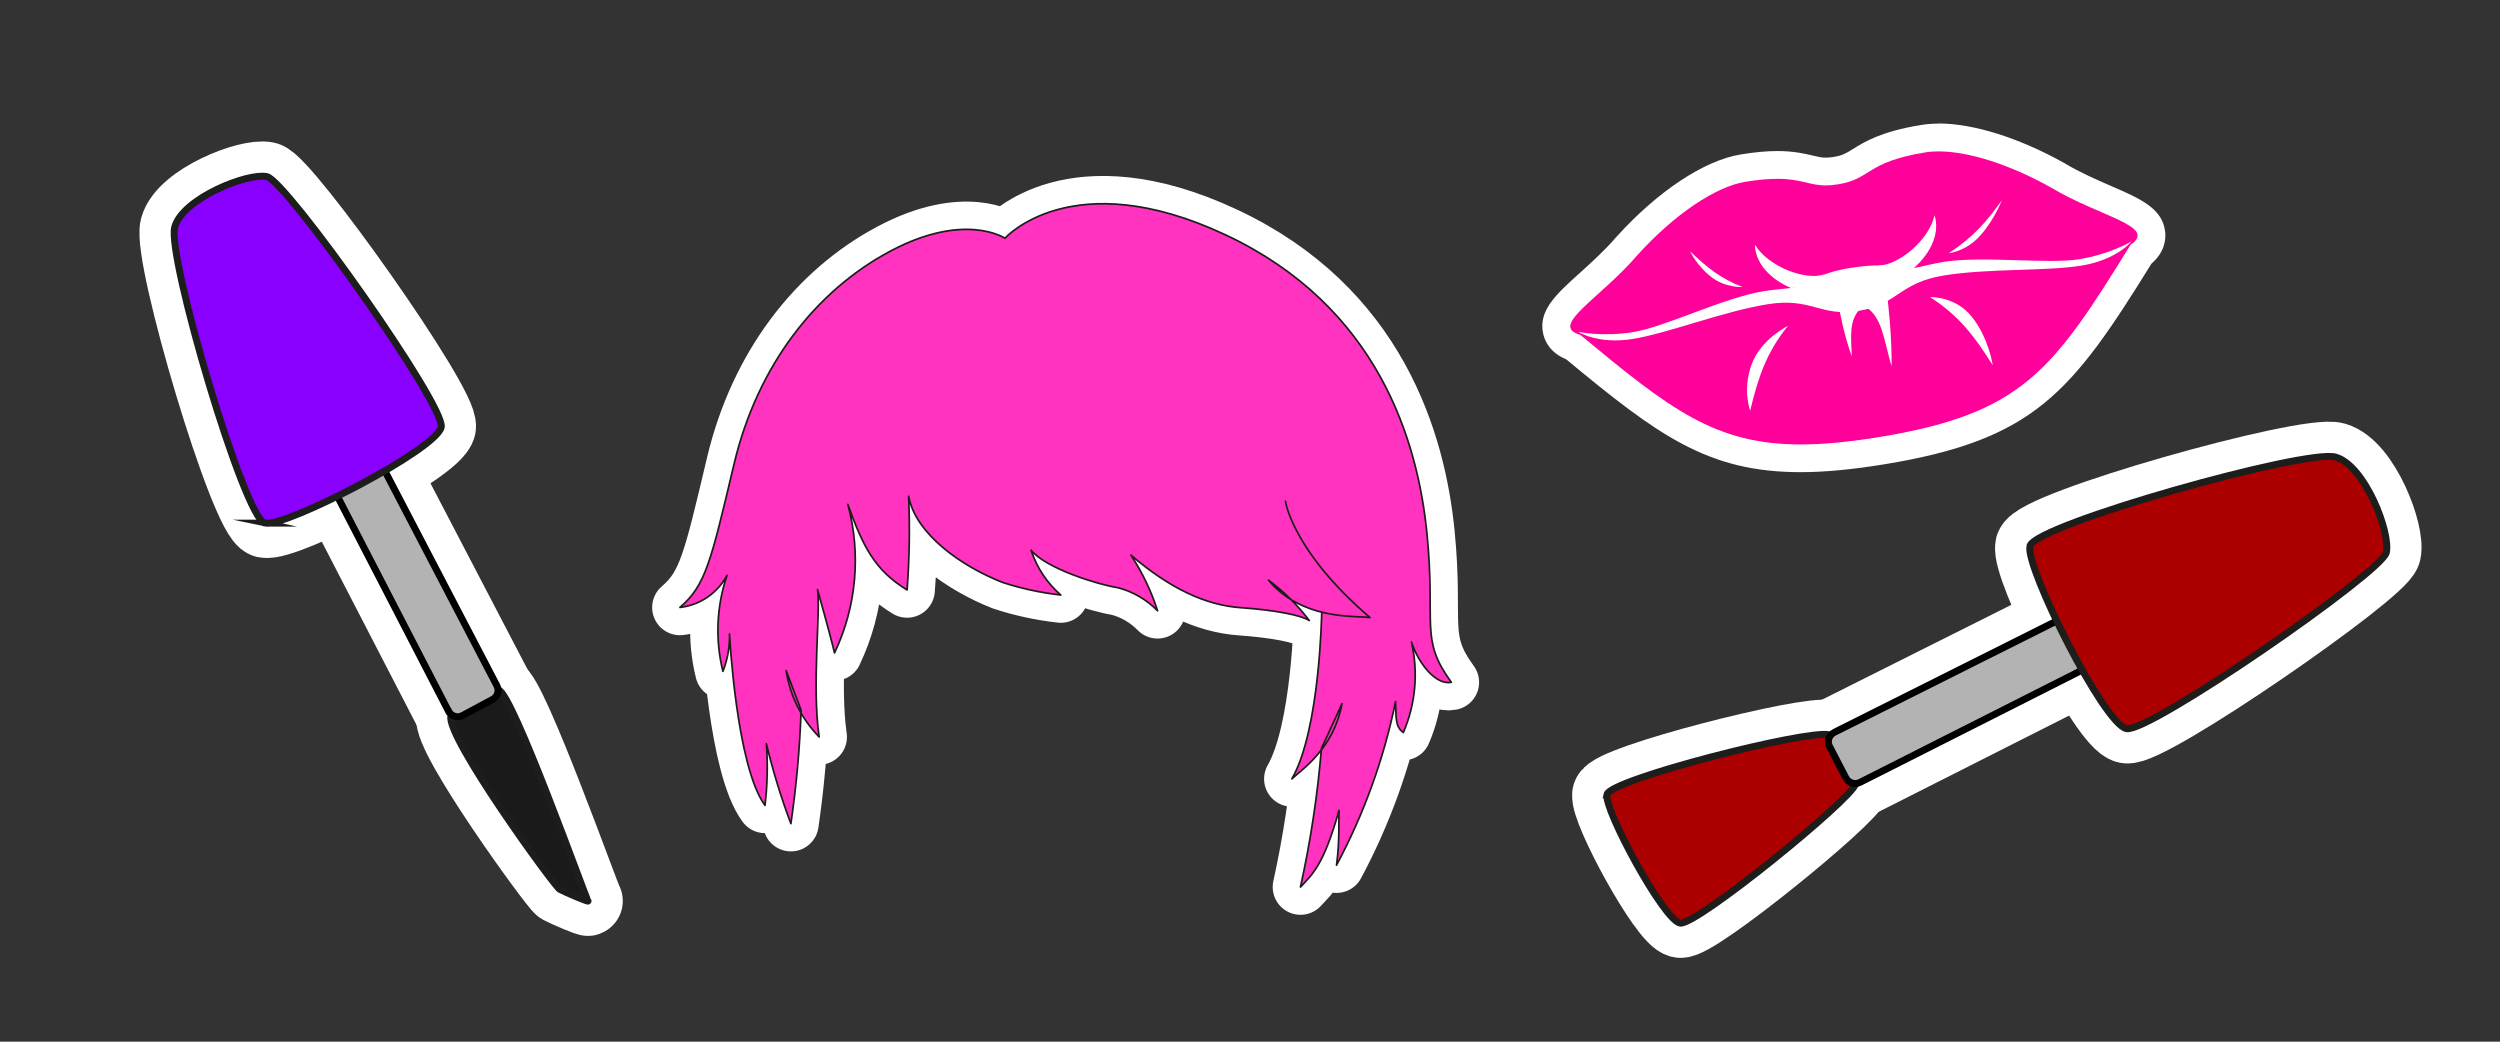
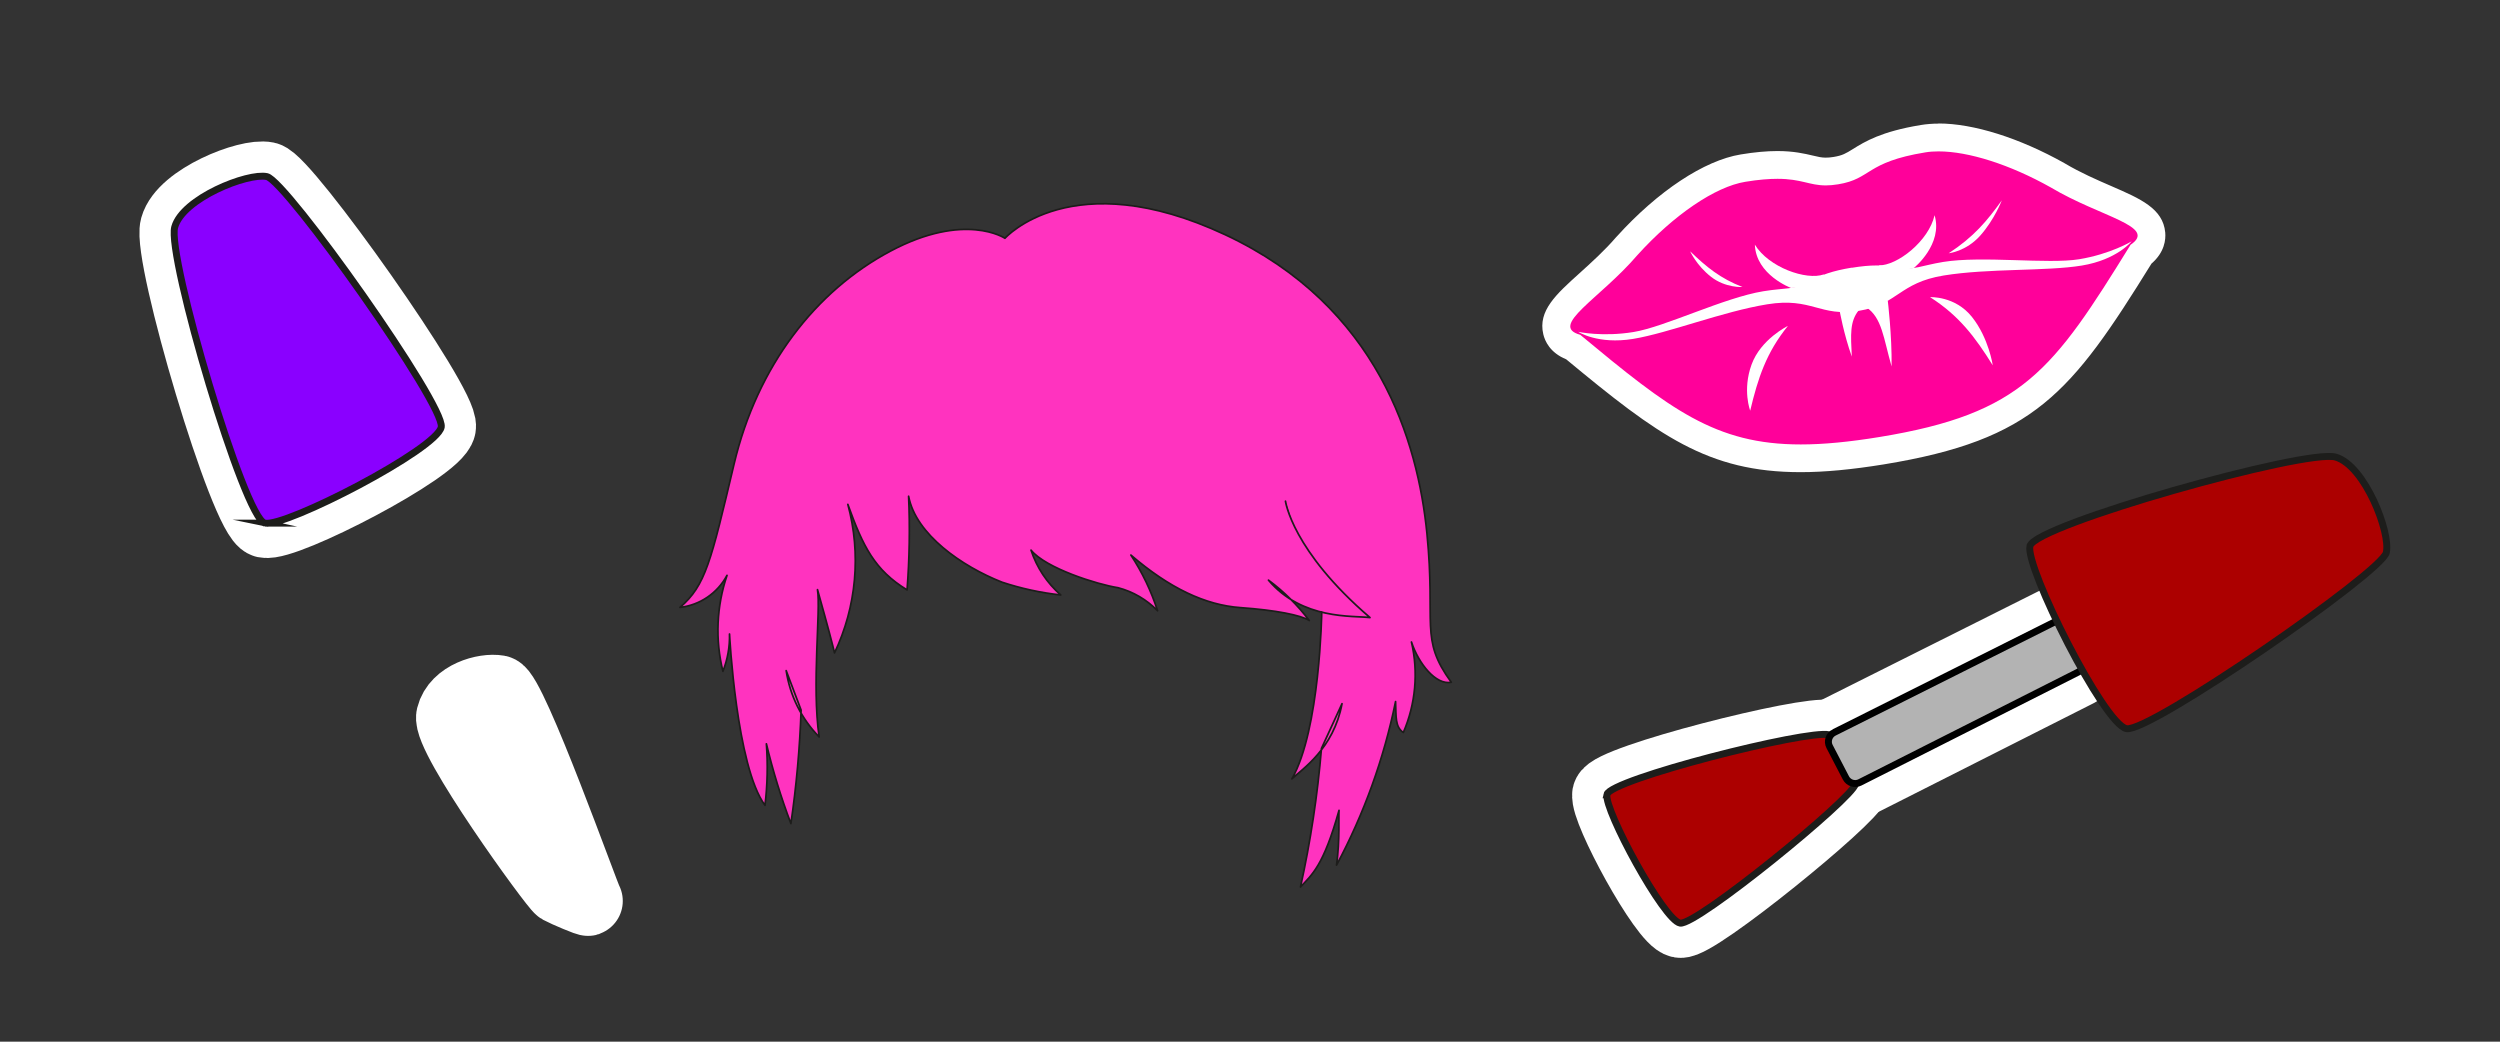
<svg xmlns="http://www.w3.org/2000/svg" id="extra1" viewBox="0 0 360 150">
  <rect x="0" y="0" width="360" height="150" fill="#333333" stroke="none" />
  <defs>
    <style>
      .cls-1 {
        fill: #ac0000;
      }

      .cls-1, .cls-2, .cls-3, .cls-4, .cls-5 {
        stroke-miterlimit: 10;
      }

      .cls-1, .cls-2, .cls-3, .cls-6 {
        stroke: #1d1d1b;
      }

      .cls-2 {
        fill: #1a1a1a;
      }

      .cls-7, .cls-8 {
        fill: #fff;
      }

      .cls-9 {
        fill: #006dd7;
      }

      .cls-9, .cls-6, .cls-8 {
        stroke-linecap: round;
        stroke-linejoin: round;
      }

      .cls-9, .cls-8, .cls-5 {
        stroke: #fff;
      }

      .cls-9, .cls-5 {
        stroke-width: 10px;
      }

      .cls-3 {
        fill: #8a00ff;
      }

      .cls-4 {
        stroke: #000;
      }

      .cls-4, .cls-5 {
        fill: #b3b3b3;
      }

      .cls-6 {
        fill: #ff33bf;
        stroke-width: .25px;
      }

      .cls-8 {
        stroke-width: 8px;
      }

      .cls-10 {
        fill: #ff009a;
      }
    </style>
  </defs>
  <g id="Layer_722" data-name="Layer 722">
    <g id="lips1">
      <g>
        <path class="cls-10" d="m259.3,66c-12.79,0-19.71-5.19-32.74-16-1.32-.47-2.12-1.25-2.38-2.33-.52-2.22,1.51-4.05,4.6-6.83,1.75-1.58,3.73-3.36,5.48-5.4,5.67-6.26,11.9-10.44,16.72-11.22,1.89-.31,3.52-.46,4.97-.46,2.12,0,3.51.33,4.62.6.83.2,1.49.35,2.34.35.44,0,.92-.04,1.45-.13,1.68-.27,2.41-.73,3.52-1.42,1.65-1.03,3.7-2.31,9.05-3.18.69-.11,1.44-.17,2.23-.17,4.71,0,10.96,1.99,17.15,5.45,2.36,1.41,4.8,2.47,6.96,3.4,3.81,1.65,6.32,2.74,6.54,5.01.1,1.11-.41,2.11-1.51,2.97-11.58,18.7-16.37,24.82-37.25,28.25h-.08c-4.52.75-8.33,1.11-11.66,1.11Z" />
        <path class="cls-7" d="m279.16,21.8c4.29,0,10.26,1.88,16.17,5.2,7.11,4.25,15.42,5.59,11.47,8.25-11.17,18.06-15.51,24.3-36.16,27.68h0c-4.34.71-8.05,1.07-11.33,1.07-12.34,0-18.85-5.08-31.76-15.79-4.59-1.27,2.86-5.19,8.24-11.48,5.27-5.82,11.22-9.85,15.53-10.55,1.94-.32,3.43-.43,4.64-.43,3.45,0,4.58.95,6.96.95.52,0,1.1-.05,1.77-.16,4.85-.79,3.91-3.19,12.57-4.6.59-.1,1.23-.14,1.9-.14m0-4c-.9,0-1.76.07-2.55.2-5.74.94-8.08,2.4-9.79,3.46-1.03.64-1.5.93-2.78,1.14-.42.07-.79.1-1.13.1-.61,0-1.09-.11-1.87-.3-1.15-.27-2.73-.65-5.09-.65-1.56,0-3.29.16-5.29.49-5.25.86-11.92,5.27-17.84,11.81l-.04.04-.04.04c-1.66,1.94-3.6,3.68-5.3,5.22-3.35,3.02-6,5.4-5.21,8.77.23.99.97,2.67,3.3,3.62,13.24,10.97,20.37,16.25,33.76,16.25,3.44,0,7.36-.37,11.98-1.12,21.64-3.54,26.97-10.23,38.54-28.91,1.91-1.65,2.07-3.48,1.98-4.49-.32-3.45-3.59-4.86-7.73-6.66-2.1-.91-4.49-1.95-6.69-3.26l-.05-.03-.05-.03c-6.48-3.63-13.08-5.71-18.13-5.71h0Z" />
      </g>
      <path class="cls-7" d="m266.66,38.56c2.76-.45,4.51-.43,6.74-.03s3.22-.28,6.42-.81c5.65-.92,15.06.35,19.58-.39s7.56-2.58,7.56-2.58c0,0-2.09,2.65-7.18,3.49s-13.43.38-19.88,1.43c-6.45,1.05-6.58,4.17-12.22,5.09-5.63.92-6.75-1.99-13.2-.94s-14.21,4.14-19.3,4.98-7.92-1.02-7.92-1.02c0,0,3.47.77,7.98.03s13.03-4.95,18.68-5.87c3.19-.52,4.35-.19,6.34-1.28s3.64-1.66,6.4-2.12h0Z" />
      <path class="cls-7" d="m275.62,38.57s4.2-3.39,2.96-7.58c-.84,3.72-5.37,7.28-8.07,7.23,1.69,1.41,5.1.35,5.1.35Z" />
      <path class="cls-7" d="m271.84,43.31s.61,4.96.55,9.46c-1.17-4.05-1.37-7.04-3.67-8.54,3.43-1.13,3.12-.92,3.12-.92Z" />
      <path class="cls-7" d="m286.97,52.63c-2.57-4.12-4.86-7.17-9.04-9.84,0,0,3.61-.2,6.04,2.86s2.99,6.98,2.99,6.98Z" />
      <path class="cls-7" d="m264.9,44.7s.6,3.42,1.76,6.65c-.16-3.2-.3-5.03.99-6.66h-2.75Z" />
      <path class="cls-7" d="m252.03,59.13c1.13-4.73,2.32-8.35,5.43-12.2,0,0-3.91,1.9-5.24,5.58-1.33,3.68-.19,6.63-.19,6.63Z" />
      <path class="cls-7" d="m243.38,36.19c2.35,2.26,4.34,3.9,7.54,5.14,0,0-2.44.16-4.53-1.47s-3.01-3.67-3.01-3.67Z" />
      <path class="cls-7" d="m288.26,28.85c-2.14,2.99-4.05,5.27-7.65,7.62,0,0,2.51-.25,4.56-2.56,2.05-2.31,3.09-5.06,3.09-5.06Z" />
      <path class="cls-7" d="m257.92,41.47s-5.06-1.87-5.22-6.24c1.98,3.26,7.41,5.19,9.95,4.28-1.16,1.87-4.73,1.96-4.73,1.96Z" />
    </g>
    <g id="hair1">
      <g id="hairs_f" data-name="hairs f">
        <g id="Blonde-2">
          <g id="_1_f" data-name=" 1 f">
-             <path class="cls-8" d="m190.33,88.11s-.24,17-4.3,24.05c1.45-1.39,6.01-4.32,7.22-10.83l-2.96,6.44c-.56,6.71-1.57,13.38-3.02,19.96,1.68-1.81,3.31-3.05,5.55-11.04-.08.86.14,4.21-.36,7.89,3.96-7.4,6.82-15.33,8.5-23.55.09,2.21-.08,3.64,1.12,4.45,1.77-4.11,2.18-8.67,1.17-13.03,1.03,3.13,3.51,6.24,5.74,5.8-4.61-6.33-2.21-8.24-3.51-21.44-1.31-13.2-6.97-32.68-29.05-43.01-22.08-10.33-31.72.51-31.72.51,0,0-5.73-3.87-16.49,1.85-10.76,5.72-19.16,16.51-22.51,30.64s-4.1,17.5-7.8,20.67c2.88-.33,5.42-2.06,6.78-4.62-1.51,4.46-1.72,9.25-.59,13.82.67-1.71,1-3.53.95-5.37,0,0,.98,19.07,5.11,24.67.35-2.94.42-5.9.2-8.86.94,3.9,2.11,7.73,3.53,11.49.79-5.42,1.28-10.87,1.47-16.34l-2.15-5.69c.54,3.6,2.2,6.94,4.75,9.55-1.09-7.51.25-18.21-.24-21.21,1.54,5.47,2.23,8.13,2.45,9.11,3.17-6.67,3.85-14.26,1.92-21.39,2.2,6.12,3.88,9.47,8.53,12.32.34-4.49.42-8.99.22-13.49,1.03,5.5,7.68,10.1,13.46,12.38,2.75.91,5.58,1.52,8.45,1.84-1.98-1.73-3.46-3.96-4.28-6.46,2.11,2.61,9.54,4.95,12.52,5.41,2.17.57,4.14,1.72,5.7,3.32-.91-2.83-2.2-5.53-3.84-8.02,5.56,4.77,10.72,7.21,15.78,7.57,5.06.36,8.75,1.09,9.91,1.86-1.67-2.21-3.65-4.17-5.88-5.82,4.88,5.76,12.17,5.09,14.62,5.39-11.22-9.63-12.17-16.76-12.17-16.76" />
-           </g>
+             </g>
        </g>
      </g>
      <g id="hairs_f-2" data-name="hairs f">
        <g id="Blonde-2-2" data-name="Blonde-2">
          <g id="_1_f-2" data-name=" 1 f">
            <path class="cls-6" d="m190.33,88.11s-.24,17-4.3,24.05c1.45-1.39,6.01-4.32,7.22-10.83l-2.96,6.44c-.56,6.71-1.57,13.38-3.02,19.96,1.68-1.81,3.31-3.05,5.55-11.04-.08.86.14,4.21-.36,7.89,3.96-7.4,6.82-15.33,8.5-23.55.09,2.21-.08,3.64,1.12,4.45,1.77-4.11,2.18-8.67,1.17-13.03,1.03,3.13,3.51,6.24,5.74,5.8-4.61-6.33-2.21-8.24-3.51-21.44-1.31-13.2-6.97-32.68-29.05-43.01-22.08-10.33-31.72.51-31.72.51,0,0-5.73-3.87-16.49,1.85-10.76,5.72-19.16,16.51-22.51,30.64s-4.1,17.5-7.8,20.67c2.88-.33,5.42-2.06,6.78-4.62-1.51,4.46-1.72,9.25-.59,13.82.67-1.71,1-3.53.95-5.37,0,0,.98,19.07,5.11,24.67.35-2.94.42-5.9.2-8.86.94,3.9,2.11,7.73,3.53,11.49.79-5.42,1.28-10.87,1.47-16.34l-2.15-5.69c.54,3.6,2.2,6.94,4.75,9.55-1.09-7.51.25-18.21-.24-21.21,1.54,5.47,2.23,8.13,2.45,9.11,3.17-6.67,3.85-14.26,1.92-21.39,2.2,6.12,3.88,9.47,8.53,12.32.34-4.49.42-8.99.22-13.49,1.03,5.5,7.68,10.1,13.46,12.38,2.75.91,5.58,1.52,8.45,1.84-1.98-1.73-3.46-3.96-4.28-6.46,2.11,2.61,9.54,4.95,12.52,5.41,2.17.57,4.14,1.72,5.7,3.32-.91-2.83-2.2-5.53-3.84-8.02,5.56,4.77,10.72,7.21,15.78,7.57,5.06.36,8.75,1.09,9.91,1.86-1.67-2.21-3.65-4.17-5.88-5.82,4.88,5.76,12.17,5.09,14.62,5.39-11.22-9.63-12.17-16.76-12.17-16.76" />
          </g>
        </g>
      </g>
    </g>
    <g id="polisher2">
      <g id="Layer_494" data-name="Layer 494">
        <path class="cls-9" d="m231.39,114.42c.43-2.18,28.94-9.4,32-8.61s4.19,5.04,3.8,7.09-22.91,20.41-25.25,20.03-10.97-16.33-10.54-18.51Z" />
        <path class="cls-5" d="m264.12,105.47l31.66-15.86c.75-.37,1.66-.07,2.02.69l2.17,4.47c.36.74.06,1.62-.67,1.99l-31.48,15.91c-.73.37-1.63.08-2.01-.65l-2.35-4.52c-.39-.74-.09-1.66.66-2.03Z" />
-         <path class="cls-9" d="m292.32,78.62c.69-3.03,39.77-14.03,44.01-12.8,4.24,1.23,7.94,10.9,7.3,13.75-.64,2.84-34.15,25.99-37.41,25.36s-14.6-23.27-13.91-26.3Z" />
      </g>
      <g id="Layer_495" data-name="Layer 495">
        <path class="cls-1" d="m231.39,114.42c.43-2.18,28.94-9.4,32-8.61s4.19,5.04,3.8,7.09-22.91,20.41-25.25,20.03-10.97-16.33-10.54-18.51Z" />
        <path class="cls-4" d="m264.12,105.47l31.66-15.86c.75-.37,1.66-.07,2.02.69l2.17,4.47c.36.74.06,1.62-.67,1.99l-31.48,15.91c-.73.37-1.63.08-2.01-.65l-2.35-4.52c-.39-.74-.09-1.66.66-2.03Z" />
        <path class="cls-1" d="m292.32,78.62c.69-3.03,39.77-14.03,44.01-12.8,4.24,1.23,7.94,10.9,7.3,13.75-.64,2.84-34.15,25.99-37.41,25.36s-14.6-23.27-13.91-26.3Z" />
      </g>
    </g>
    <g id="polisher1">
      <g id="Layer_494-2" data-name="Layer 494">
        <path class="cls-9" d="m80.6,128.06c-.77-.43-16.4-21.94-15.67-24.93s4.85-4.13,6.85-3.78,12.61,30.13,12.9,30.39-3.3-1.25-4.08-1.68Z" />
-         <path class="cls-5" d="m64.59,102.42l-15.81-30.58c-.37-.72-.08-1.61.64-1.97l4.32-2.17c.71-.36,1.58-.08,1.95.63l15.86,30.41c.37.71.1,1.58-.6,1.96l-4.36,2.34c-.72.38-1.61.11-1.98-.62Z" />
        <path class="cls-9" d="m38.14,75.33c-2.95-.64-14.13-38.49-12.98-42.63s10.5-7.85,13.27-7.27c2.77.58,25.68,32.89,25.11,36.06s-22.45,14.48-25.4,13.84Z" />
      </g>
      <g id="Layer_495-2" data-name="Layer 495">
-         <path class="cls-2" d="m80.6,128.06c-.77-.43-16.4-21.94-15.67-24.93s4.85-4.13,6.85-3.78,12.61,30.13,12.9,30.39-3.3-1.25-4.08-1.68Z" />
-         <path class="cls-4" d="m64.59,102.42l-15.81-30.58c-.37-.72-.08-1.61.64-1.97l4.32-2.17c.71-.36,1.58-.08,1.95.63l15.86,30.41c.37.71.1,1.58-.6,1.96l-4.36,2.34c-.72.38-1.61.11-1.98-.62Z" />
        <path class="cls-3" d="m38.14,75.33c-2.95-.64-14.13-38.49-12.98-42.63s10.5-7.85,13.27-7.27c2.77.58,25.68,32.89,25.11,36.06s-22.45,14.48-25.4,13.84Z" />
      </g>
    </g>
  </g>
</svg>